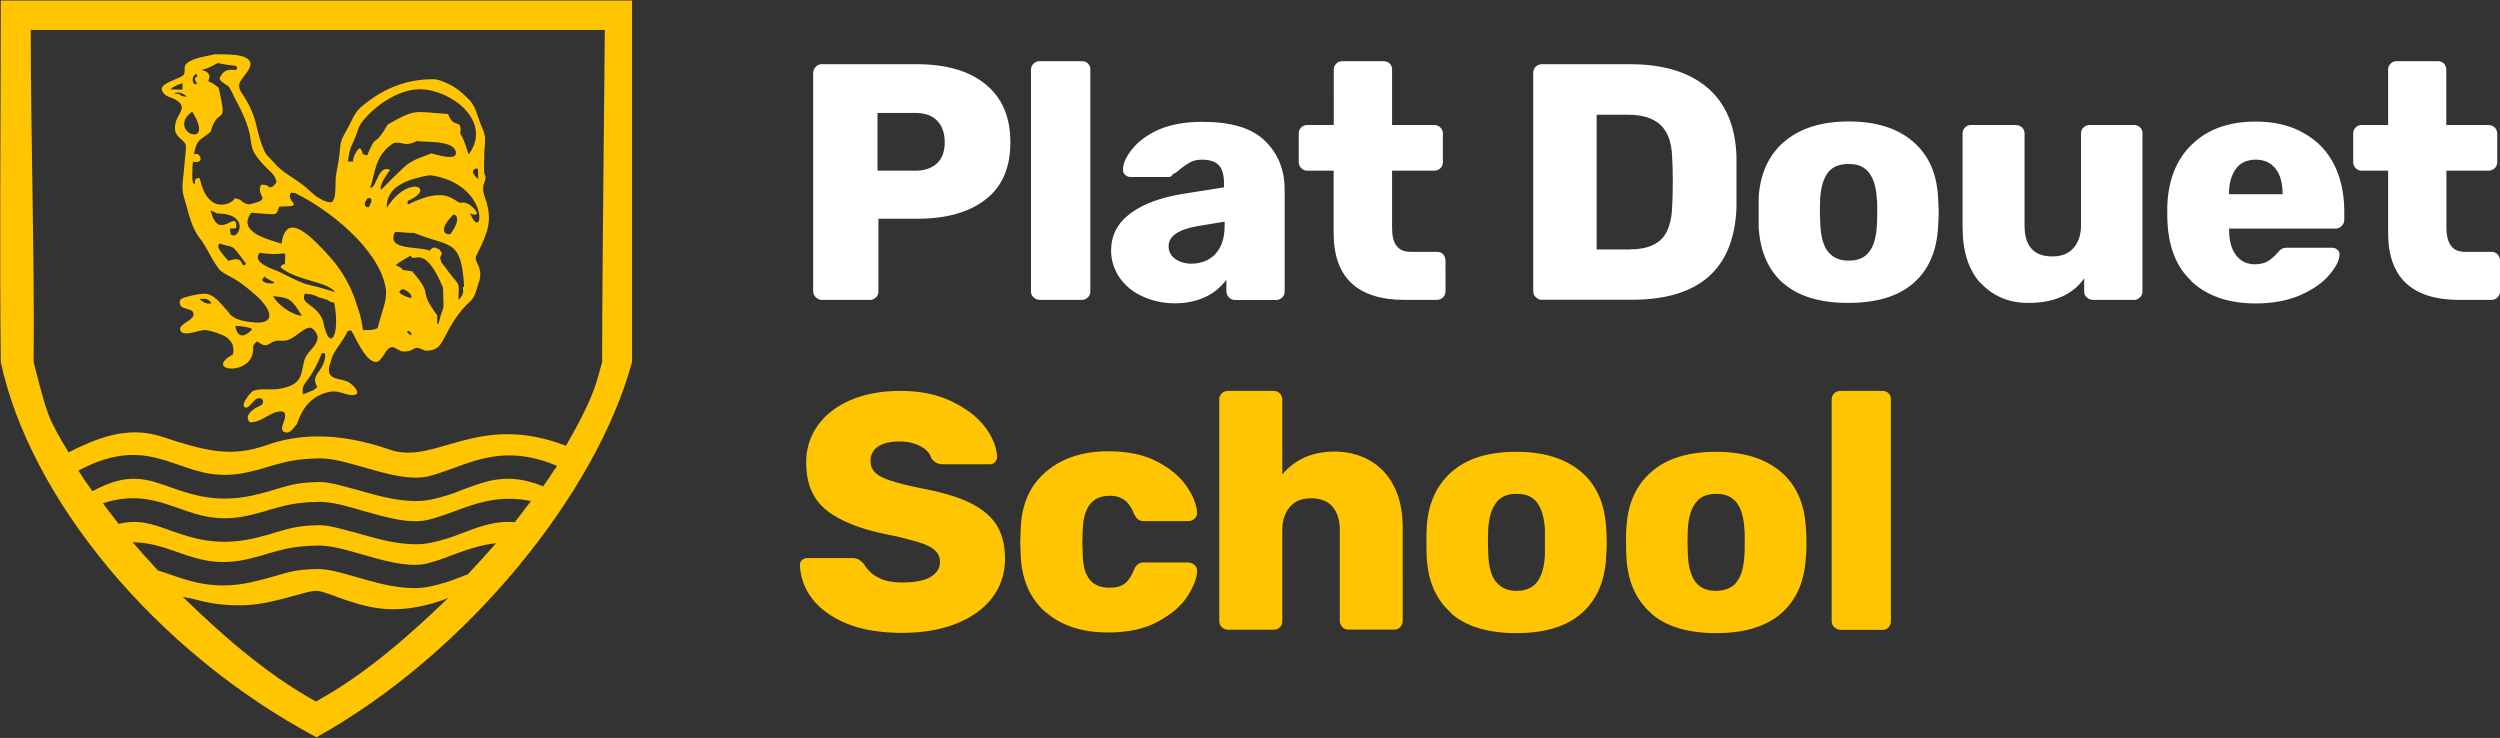
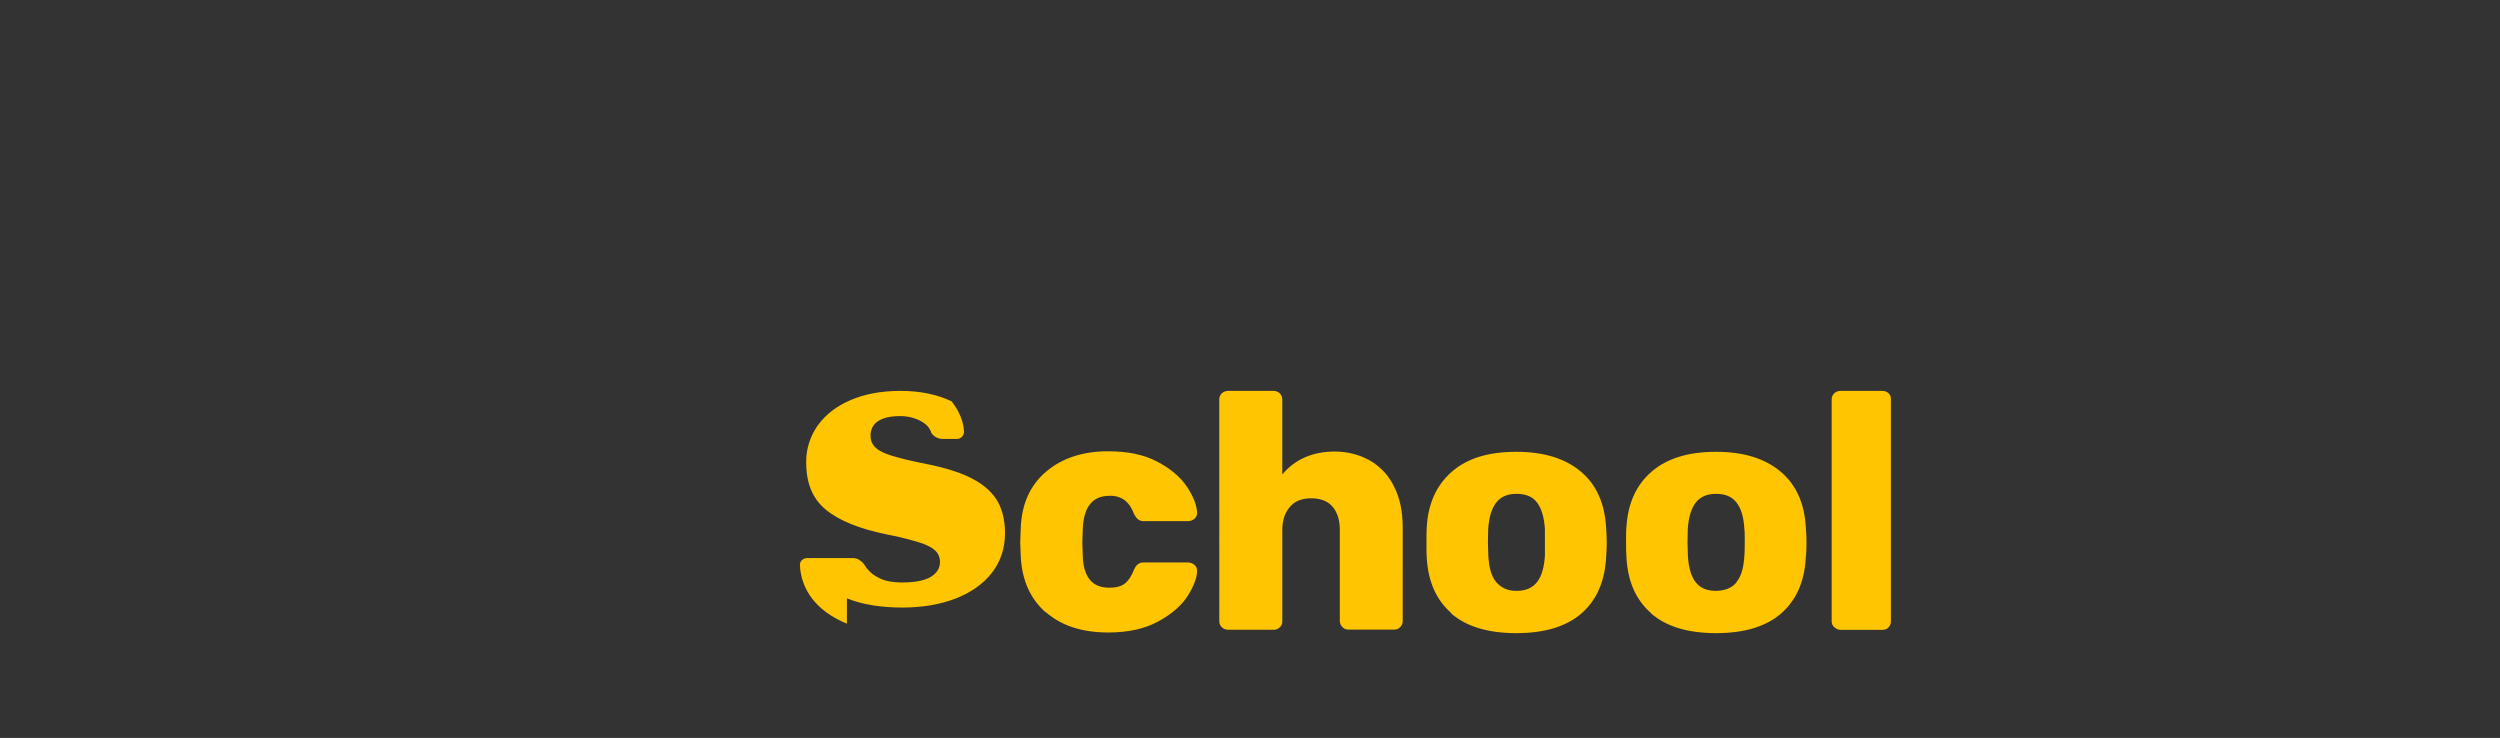
<svg xmlns="http://www.w3.org/2000/svg" height="562" width="1904" viewBox="0 0 1904 562">
  <rect x="0" y="0" width="1904" height="562" fill="#333333" stroke="none" />
  <title>logo-white</title>
  <g fill-rule="nonzero" fill="none">
    <g fill="#FFC500">
-       <path d="M371 155.5c-1-4-3.5-8.8-3-12.8 0-2.7 1.8-4.8 1.8-7.6 0-1-1-2.5-1-3.6-.4-3.7 0-8 0-12-.2-5 1-10.4.5-15.4-.4-3.5-2.4-7.3-3.6-10.5-2.6-7-4-14-9.7-19-5-4.7-8.6-8-15.2-11-3.6-1.7-7.2-3.3-11.2-3.3-11.3 0-22.4 2.4-32.7 7-8 3.7-15 8.3-21.7 14-5.2 4.3-7 10.2-10.2 16-2.4 4.6-5 8-5.7 13.2-.5 4-.8 8-1.4 12-.7 3.8-1.5 7.4-2 11-1 5 1.3 23-5.7 20.4-2.7-.6-5.2-1.6-7.4-3.2l-1-.4c-3.4-2.5-6.4-5.5-9.7-8.3-7.5-6.3-17.2-10.5-23.3-18-3-3.6-6.3-5.6-8-10.3-2.2-5.2-3.8-10.6-5-16-2.2-10.4-6-18.5-12-27.3-3.5-6.2-1.3-7.8 2.8-13.4 1.7-2.3 5-6.2 4-9.4-2-7.4-21.7-6-27-6.3-5.2 1.5-20 3-22.6 8.7-1 2 .4 4.8-1.2 7-2.3 3-17.4 6-16.6 11.2 2 6.3 7 5 12 8.7 7.7 5.4-.5 10.3-1.6 17.3-1 5.5 0 8 4 11.5 4.7 4 4.2 4.6 3.7 11l-1.3 13.8c-.7 7-2 13.2.2 20 3.3 10.5 5 22 12 31 5.5 7 8.8 16 14.3 23 2.2 3 5.4 4.2 8.5 6 7.7 4 13.2 8.6 19.8 14.3 4 3.4 14.2 14 8.8 19-2.3 2-6.6 2-9.4 1.8-6.3-.5-16.6-1.7-20-7.7-4.2-4.3-9.3-12-15.5-13.8-4.5-1.2-12.2.8-16.5 2-3.3.7-6.6 2-5 6 1.7 4.4 11.8 2 10 8.5-1.2 3.8-13 7.2-9.4 11.8 3.3 4.2 14.5-1.6 19-1s11.8 3 15.4 5.2c2.2 1.5 4 3.6 5 6 .4 1 1.3 7-.4 7.7-22.8 12.8 18 17 16-6.3-.4-1.4 4-5.2 3.5-3.8 5.2 4 6.3 3.2 11 .5 4.2-2.5 7-.3 11.5-1.6s8.4-5.3 12.5-7.8c3.8-2.4 6.3-2.7 9.2 1.7 1.4 2.2 1.8 3.8 1 6.4-1.5 4.8-6.7 8.2-8.8 12.8-1.2 2.2-1.4 4.6-2 7-1 5.2-1.8 9.8-6.5 13-3.5 2.4-8 3.3-12 4-6 1-14-.7-19.4 1.5-2 1-11 11.8-5.5 12.8 2.4.5 6.3-7 9.5-7.2 2-.2 3.6.5 3.6 2.8 0 2.8-4.6 3.7-6.4 5-2.5 1.8-6.5 5-5 8.6 1.3 3 2.6 1.8 4.5 1.6 5.6-.7 11.4-6 17-7.5 6.5-1.6 7.7.7 6 6.5-1 3.2-3.7 7.6.8 9 4.3 1 7-4.6 8.8-6.2 4.2-12.7 11.2-21.8 25-24.7 6-1.2 9.8 1.5 15.3 2.3 10.8 1.6 3.7-7.4-1.6-10-3.3-1.5-6.6-1.6-9.8-2.8-6.3-2.4-4.6-7.8-3-13 2-8 9-14.4 12.4-22 0-1 3.3-1.7 3.4-.7 3.5 5.7 9.5 20.4 16.4 23 3.8 1.6 5.3-1 7.5-4 2-2.7 3.4-6.4 6.8-6.8 2.3-.2 5.4 2.8 7.8 3.2 2.2.3 4.4 0 6.4-.7 1.8-.5 3-2 5-2 2.5 0 4.6 2.3 7.5 2.2 7.3-.3 10-3.5 13-9.5 5.6-10.8 11-20 19.8-28 1.6-1.5 3-3.4 3.7-5.5 1-2.7 2-5.5 2.7-8.3 1-2.4 1.4-5 1.4-7.4 0-.5-.7-5-1-5-2.2-5.3-3.4-5.6-1.7-9.3 6.5-13.5 12-23.6 7.8-38.5zm-219.5 71.8c3 1.2 5.6-1.7 9.6 3.6-5.4 1.7-9.5-3.7-9.5-3.7zm27.6 21c3-.4 12.7 1.2 12.8 2.5 2-2.2-9.7 13.2-12.7-2.4zm185-112.6c2.4 2.8-7.6-4.6-2.4-7 2.8-1.3 2.3.3 2.5 7zm-95.6-26.4c2-4 3.4-8.4 5-12.7 2.6-6.7 24.4-29 47-28.6 23 .5 54.4 24 37 48.8-.8 3.5-2.6-8.8-7-15 1.7-12.5-5-2.8-9.2-15-26-1.6-24-4.5-46 8-11.4 19.7-7.5 4.3-15.7 23.6-6.2-1.7-1.8-.8-4.5-4-.8-5.3-7.2 5.6-6 8.6h-4.2c1-5.2 1-8.5 3.6-13.7zm13.4 33.5c4-10.2 3-24.3 17.8-33.8 6.7-1.7 8.3 3.4 17.8-1.6 6 1.2 27.3-1 29.6 8 2 7.8-14.5 2.4-18.5 1.4-6.6 2.6-12 4-17.8 8-3 1.8-20.5 19.6-20.4 19.6-2.6-2 5.3-13.5 6.8-15-9.7-4.5-10.2 14.6-15.2 13.4zm-2 8.2c-.2 0-.2 0 .2-.3l-.2.3c.8 0 5.6-1.8 1 6.8.4 0-6.4.6-1-6.8zM149.2 56.2c3.7 3-3.7 1.8.8 7-1.3 3.6-6.2-3-.8-7zm-10.2 7v5c-7.4 0-.5 0-9-.2 1.8-2.2 5.6-3.5 9-4.7zm-6.7 8c1.5-.5 4.4-2.3 10.2 2.4-8-.3-2-2-10.2-2.4zm13.8 14l.5.2c18.2 29.3-20.5 15-.4-.3zm6 50.5c-2-.2-4.3 0-3.5 4-3.2 2.8-2-12.5-1.7-16.6 10 2.3 5.2-8.4.8-5.4 2-12.5 5.4-10.8 12.7-17.3 5.6-20.8 13.7-1.8 6-33.8-4-2.6-3.2-2.8-7.7-4.7 0-2 3.8-6-5-8.7 5-1.4 3-.4 12.6-5.4.4 0-2.4.6 13.6 2.4 3.3 7.3-7.4-2.7-12.7 9.4 1 3 2.6 3 7 6.3 6.6 11.2 1 2.7 5.8 11 20.4 38 .8 30 27.2 55 2 2.7 2 2 3.4 6.4h-.3c.3 0 .8 1-3 4-4 1.5-1-2-8.5-1.6-4.5 9.2 10 10.8-9.3 15-8-2-3.5-3.7-11-4.7 1.4 2-19.6 16-26.3-15zm8.3 24.4l5 2.5c26.6 0 15.6 21.7 10.3 15.7-1.4-7 0-3 4.2-4.7 1-16-13.4 12-19.5-13.4zm13.6 38.6c-10.6-11.6-7.4-11.3-7-13.3 11.8 4.3 8-1.8 20.5 15.7-5.6 4 .2-7.4-13.6-2.4zm27.5 12.2c-.8-.6-1-.8.4-.3l-.5.3c2.4 1.5 5 3 7.5 4l-.3-.4c.5.4.5.5.3.4.4 2.2-13.7.7-7.5-4zm6.4 14.6c13.4 1.2 14.5 3 22 15-4.4 0-16.3-5.5-22-15zm5.8-18c-5-2.5-22.3-7-16-15C221 196 217 187.6 217 201c1.4 1.4-1.3-1.7-3.4 2.5 11.6 10.3 36 10.8 41.6 19-26.3-8.5-15.3-1.8-41.6-15zm34 63.7c-1.2 12.7-11.8 13.6-6 23.7-5.7 4.2-.6 1-11 5.5-1.3-11 3.6-5 14.4-31.4-.5 0-.7 0 0 0 1-.2 3-.3 2.5 2.3zm-1.8-27.3c-5.4-13-18-12-13.5-20.6 2.8 1.7 1-.8 9.3 2.5.5 1 2.6.7 6.8 2.4 3.2.5.2 1.4 6 2.3 5 24.4-3.6 40-8.6 13.4zm41.6 6c-4.4 2.3-9 1-11 1.7-1.6-10.7-2.4-12.3-5.6-22-4.2-12.7-11-24.4-20-34.3-14-15.5-33-35.2-36.5-9.7-6.6-2.5-35-8-23-23.6 21.6 1.6 18.4 2.6 21.3-4.7 21.3 0 4.8-3 8.6-10.3 2.3-.8 2 .2 3.4 0 25.7 12.5 63.6 42.3 69 72 1.5 8.8-2.2 16-6.2 31zm19.6-29.8c.6.2 7.6 3.7 6 7h.2-.3c-2.2-.7-14.2-4.3-5.8-7zm3.7 32c-1.7-.5 3.2 0 2.4 3 1.4 1.4-5-2.2-2.5-3zm23.2-5.6c-2-.4-.8 1.8-1-6.3-16-21.6-1.6-13-18.6-33 1.3-.6-6.2-1.4-7.6-1.6-3.2-5.4-12.2-.2 6-11 2.3 6.7 10-10.6 24.6 24.5.5 23.5 1.2 8.4-3.4 27.4zm15.4-17.8c-.7-3.5.6-8.6-.3-11.6-.7-2.3-3.3-4.6-4.7-6.5-2-2.7-4.2-5.3-6-8-1.8-1.7-3-4-3.2-6.6.7-1.2 1.2-2.4 1.5-3.6-2.3-1-.2-2-3.5-3 0 0-3-2.8-6 1.5-8.3-3.7-33.6.3-26.3-14.3 11 .5 4.5.6 14.4.8 28 11.2 36 4 38.2 41-3 .3 2.4 3.4-4.2 10zm-4.4-65c1.2-1.2 7.4 1.8-1.7 14.2-.4 1.6-12.6.4 1.7-14.2zm13-1.2c12.5 5-1-10.8-6.8-8-5.5-.2-10-13.8-40 1 1-2.4-1.3 3.4-.7-2.5 22.5-9.5.7-21-16 5.4 0-10.8 5.4-20.4 33-25 47 6.6 40.4 53.7 30.5 29z" />
-       <path d="M.6.3C.6 89-.4 186 .6 275.8 22.6 378.5 117 495.4 241 561.5c115.5-64.2 213.7-186.7 240.4-286V.4H.6zm240 534c-40-22.2-74-53.2-101.4-79.7 11 1.4 19 6.4 43.8 6.4 24.6 0 49.3-11.4 58.5-11 8 .3 31.3 13.6 56.5 14 19.8.3 37.5-6.2 43.4-8.6-27.3 26.2-61 57-100.7 78.8zM356 437.5l-5.3 2c-7.3 3-14.7 5.3-22.3 7-4.3 1-8.7 1.4-13 1.4-15 0-30.4-4.5-44.4-8.5-10-3-21.7-6.3-29.3-6-15 .2-20.8 2-31.2 5-4 1.2-8.8 2.6-14.8 4-29.8 7.7-49.3 1-66.5-5l-9-3C113.5 427 107 420 101 413c12.8 0 23.6 3.8 34.2 7.5 16.2 5.7 31.6 11 56 4.7 5.8-1.4 10.3-2.7 14.2-4 11-3 18.3-5.3 36-5.7 10-.3 22 3.2 34.6 6.8 16.2 4.7 34.6 10 48.6 7 6.8-1.7 13.4-4 20-6.6 10-3.7 20.8-7.7 33.2-9-6.6 7.6-14 15.7-21.8 24zm36-39.8c-15.2-1.3-27 3.5-40.3 8.4-7.3 3-14.7 5.3-22.3 7-4.3 1-8.7 1.4-13 1.4-15 0-30.4-4.5-44.4-8.5-11.3-3-22-6.2-29.3-6-15 .3-20.8 2-31.2 5-4 1.3-8.8 2.7-14.8 4.2-29.8 7.6-49.3 1-66.5-5-13.7-5-24.5-9-39.8-5.2-4.4-5.5-8.4-10.8-12-15.7 24.2-8 41.2-2 57.8 3.8 16.2 5.8 31.6 11 56 4.8 5.8-1.4 10.3-2.7 14.2-4 11-3 18.3-5.3 36-5.7 10-.2 22 3.3 34.6 7 16.2 4.6 34.6 10 48.6 6.8 6.6-1.5 13-4 20-6.4 16.4-6.2 34.7-13 58.8-8L392 397.8zm30.7-40.7c-2.3 3.7-5.3 8.2-9 13.4-27-11-43-4.2-62 2.8-7 3-14.6 5.3-22.2 7-4.3 1-8.7 1.4-13 1.4-15 0-30.4-4.5-44.4-8.5-11.2-3-21.8-6.2-29.2-6-15 .3-20.8 2-31.2 5-4 1.3-8.8 2.7-14.8 4.2-29.8 7.6-49.3 1-66.5-5-19-6.7-32.5-12-60 2.8-4.4-6-8-11.4-10.7-15.7 35-18.8 56-11.4 76.6-4.3 16.2 5.7 31.6 11 56 4.7 5.8-1.4 10.3-2.7 14.2-4 11-3 18.3-5.3 36-5.7 10-.3 22 3.2 34.6 6.8 16.2 4.7 34.6 10 48.6 7 6.6-1.6 13-4 20-6.5 20.6-7.6 44-16.3 78.5-1.6l-1.3 2.4zm36-81.5c-4.2 13.4-4.2 23.5-27.7 64-67.5-26-99.2 15-134 3-43-15-73.3-10.8-94-3.5-26.8 9.5-46 4.7-80-6.5-26.3-8.7-50.4 1.8-70.8 12-16.3-27.3-16-27.7-26.6-68.7.8-78-2.2-172-2.2-253h437.2c0 19-2 179.5-2 252.7z" />
-     </g>
-     <path fill="#fff" d="M621.3 226.4c-1.2-1.2-2-2.8-2-4.5V55.7c0-1.8.7-3.5 2-4.8 1-1.3 2.8-2 4.5-2h72.5c22.2 0 39.6 5 52.2 15.2s19 24.8 19 44.3c0 19.4-6.4 34-19 43.6-12.6 9.8-30 14.6-52.2 14.6H669V222c0 1.5-.6 3.2-1.7 4.4-1.2 1.2-3 2-4.6 2h-37c-1.6 0-3.2-.8-4.4-2zM697 130c7 0 12.5-1.8 16.5-5.5s6-9 6-16.3c0-6.6-1.8-12-5.5-16s-9.3-6.2-17-6.2h-28.7v44H697zM787.2 226.5c-1.3-1-2-2.8-2-4.6V53c0-1.7.7-3.4 2-4.6 1.3-1.2 3-2 4.8-1.8h32c1.7 0 3.4.5 4.6 1.8 1.2 1.2 2 2.8 1.8 4.6v169c0 1.6-.6 3.2-1.8 4.4-1.2 1.3-3 2-4.6 2h-32c-1.8 0-3.5-.6-4.8-2zM870 225.6c-7-3-13-8-17.5-14.4-4-6-6.3-13-6.3-20.2 0-11.6 4.8-21 14.5-28.3s23-12.2 39.8-15l31.7-5v-3c0-6.2-1.2-10.8-3.8-13.7s-7-4.4-13-4.4c-3 0-6 .5-8.6 1.8-2.8 1.5-5.4 3.3-8 5.4-1.7 1.6-3.6 3-5.7 4-.4 1-1.4 1.8-2.5 2h-29.7c-1.6 0-3-.7-4.2-1.8-1-1-1.6-2.5-1.4-4 0-4.6 2.4-9.8 7-15.5s11-10.6 20-14.7c9-4 20.3-6 33.6-6 21.2 0 37 4.5 47 14s15.5 21.8 15.5 37.6V222c0 1.7-.6 3.3-1.8 4.5-1.2 1.2-3 2-4.6 2h-31.6c-3.5-.2-6.3-3-6.4-6.5v-9c-4 5.5-9.4 10-15.6 13-6.7 3.2-14.6 5-23.8 5-8.5 0-17-1.8-24.7-5.4zm55.7-32.3c4.7-5 7-12.2 7-21.5v-3l-21.2 3.5C897 175 890 180 890 187.6c0 3.8 1.8 7.4 5 9.5 3.6 2.6 8 3.8 12.4 3.7 7.5 0 13.6-2.5 18.3-7.4zM1015.7 177.4V130h-20.2c-3.5 0-6.3-3-6.4-6.4v-22c0-1.7.7-3.4 2-4.6 1.2-1.2 2.8-1.8 4.5-1.8h20.2V53c0-1.7.6-3.4 2-4.6 1-1.2 2.7-1.8 4.4-1.8h31.6c1.7 0 3.4.6 4.6 1.8 1.2 1.2 2 3 1.8 4.6v42.2h32c1.7 0 3.5.6 4.7 1.8 1.3 1.2 2 3 2 4.6v22c0 1.7-.7 3.4-2 4.6-1.2 1.2-3 1.8-4.7 1.8h-32v43.5c0 6 1 10.5 3.3 13.6s5.8 4.7 10.8 4.7h20.3c1.7 0 3.4.6 4.6 2 1 1.2 1.7 3 1.7 4.7V222c0 1.6-.6 3.2-1.8 4.4-1.3 1.3-3 2-4.7 2H1070c-36.2 0-54.3-17-54.3-51zM1169.7 226.4c-1.3-1.2-2-2.8-2-4.5V55.7c0-1.8.6-3.5 1.8-4.8 1.2-1.2 3-2 4.7-2h67.3c25.2 0 45 6 59 18s21.2 29.4 22 52V158c-1.8 47-28.4 70.3-79.8 70.3H1174c-1.5 0-3.2-.7-4.3-2zm71.8-36.5c10.7 0 18.7-2.6 23.8-7.7s7.8-13.4 8.2-24.6c.3-5 .5-11.4.5-19.2 0-8-.2-14.2-.5-19-.4-11-3.3-19-8.8-24.2s-13.7-7.8-24.5-7.8H1216V190h25.5zM1358.4 216c-11.6-10-17.8-24.3-19-42.7v-11.5s0-9.3 0-11.6c1.2-18 7.6-32.2 19.5-42.3s28-15.4 49-15.4c20.7 0 37 5 49 15.3S1475 132 1476 150c.3 4.5.5 8.3.5 11.6s-.2 7-.5 11.5c-1 18.4-7.3 32.6-18.8 42.6s-28 15-49.6 15c-21.4 0-38-5-49.4-15zm65-24c3.5-4.3 5.5-11 6-20 .2-1.7.3-5 .3-10.2s0-8.6-.3-10.3c-.5-9-2.5-15.5-6-20s-8.5-6.7-15.5-6.6c-7 0-12.3 2-15.7 6.5s-5.4 11-6 20l-.2 10.3.4 10.2c.5 9 2.5 15.8 6 20s8.5 6.6 15.5 6.6 12-2 15.5-6.5zM1508.5 215.8c-9.2-10-13.8-24.3-13.8-42.8v-71.4c0-1.7.6-3.4 2-4.6 1-1.2 2.7-1.8 4.4-1.8h34c1.8 0 3.5.6 4.8 1.8 1.3 1.2 2 3 2 4.6v70c0 15.8 7 23.7 21.2 23.7 6.8 0 12.2-2 16-6.3s5.8-10 5.8-17.5v-70c0-1.6.6-3.3 2-4.5 1.2-1.2 3-1.8 4.6-1.8h33.8c1.7 0 3.4.6 4.6 1.8 1.2 1.2 2 3 1.8 4.6V222c0 1.6-.6 3.2-1.8 4.4-1.2 1.3-3 2-4.6 2H1594c-1.7 0-3.5-.7-4.7-2-1.3-1-2-2.7-2-4.5V212c-8.8 12.5-23 18.7-42.5 18.7-15 0-27-5.2-36.3-15.2zM1669 214c-12-11-18-27.3-18.4-48.6v-8c.6-20.3 7-36.2 19-47.6 12-11.5 28-17.2 48.3-17.2 14.6 0 27 3 37 9 10 5.5 18 14 23 24.2 5 10.3 7.5 22 7.5 35.2v6.4c0 1.8-.7 3.5-2 4.7-1.2 1.4-3 2-4.7 2h-81v1.6c0 7.7 1.8 14 5.2 18.6 3.5 4.6 8.3 7 14.6 7 4 0 7.4-1 10-2.5 2.5-1.7 5-3.8 7-6.2 1-1.3 2.2-2.4 3.6-3.3 1.4-.5 3-.7 4.5-.6h33.5c1.5 0 3 .5 4 1.4 1 1 1.7 2 1.7 3.5 0 4.4-2.6 9.6-7.7 15.6-5 6-12.3 11.2-22 15.5-9.6 4.2-21 6.4-34 6.4-21 0-37.3-5.7-49.3-17zm69.4-66v-.6c0-8.2-1.8-14.5-5.4-19s-8.6-6.8-15-6.8-11.6 2.2-15 6.8-5.4 10.8-5.4 19v.5h40.8zM1818.8 177.4V130h-20.2c-3.5 0-6.4-3-6.4-6.4v-22c0-1.7.6-3.4 2-4.6 1-1.2 2.7-1.8 4.4-1.8h20.2V53c0-1.7.6-3.4 2-4.6 1-1.2 2.7-1.8 4.4-1.8h31.5c1.7 0 3.4.6 4.6 1.8 1.2 1.2 1.8 3 1.8 4.6v42.2h32c1.8 0 3.5.6 4.8 1.8 1.3 1.2 2 3 2 4.6v22c0 1.7-.7 3.4-2 4.6-1.3 1.2-3 1.8-4.7 1.8h-32v43.5c0 6 1.2 10.5 3.4 13.6s5.8 4.7 10.8 4.7h20.2c1.7 0 3.4.6 4.6 2s1.8 3 1.8 4.7V222c0 1.6-.7 3.2-1.8 4.4-1.2 1.3-3 2-4.6 2H1873c-36 0-54.2-17-54.2-51z" />
-     <path fill="#FFC500" d="M645 475c-11.6-4.8-20.4-11.2-26.4-19-5.7-7.3-9-16.3-9.4-25.6 0-1.5.5-3 1.6-3.8 1-1 2.5-1.6 4-1.6h34c1.8 0 3.5.3 5 1 1.6 1 3 2.2 4.2 3.6 2.5 4.3 6 7.8 10.4 10 4.7 2.8 11 4 18.8 4 9.3 0 16.3-1.3 21.3-4 5-3 7.4-6.8 7.4-11.8 0-3.3-1.4-6.6-4-8.8-2.5-2.3-6.6-4.3-12.2-6s-13.8-4-24.3-6c-20.7-4.2-36.2-10.4-46.4-18.8S614 368 614 352.2c-.2-10 3-20 8.8-28.2 6-8.3 14.3-14.7 25-19.3s23.5-7 38-7c15 0 28 2.7 39 8s19.3 11.6 25.2 19.3c6 7.8 9 15.4 9.4 23 0 1.4-.5 2.8-1.6 4-1 1-2.3 1.6-3.8 1.6H718c-3.5 0-6.8-1.7-8.7-4.6-1-3.6-3.7-6.7-8-9s-9.5-3.8-15.8-3.8c-7.2 0-12.7 1.2-16.7 3.8-3.8 2.4-6 6.7-5.8 11.3 0 5 2.5 8.8 7.6 11.6s14.7 5.6 28.7 8.5c16 3 28.8 6.5 38.3 11s16.4 10 21 16.8c4.5 7 6.8 15.6 6.8 26.2 0 11.6-3.4 21.7-10 30.2s-16 15-27.7 19.6c-11.8 4.5-25.3 6.8-40.5 6.8-16.5 0-30.6-2.3-42.2-7zM796.7 466.6c-12-10.3-18.4-24.7-19.3-43L777 413l.4-10.5c.6-18.4 7-32.8 19.2-43.2s28-15.6 47.3-15.6c14.8 0 27.2 2.5 37.3 7.8s17.6 11.6 22.5 18.8 7.6 14 8 19.8c.2 1.8-.5 3.6-1.8 4.8-1.3 1.2-3 2-5 2H871c-1.6 0-3-.4-4.3-1.4-1.3-1-2.2-2.5-3-4-1.8-4.8-4.2-8.3-7.2-10.6-3.3-2.3-7.3-3.5-11.4-3.3-13.2 0-20 8.6-20.5 26l-.3 9.7.3 8.5c0 9 2 15.4 5.3 19.6s8.5 6.2 15 6.2c5 0 9-1 11.8-3.2s5-5.6 7-10.6c.6-1.5 1.6-3 2.8-4 1.3-1 2.8-1.5 4.4-1.4H905c1.8 0 3.4.7 4.7 1.8 1.3 1 2 2.7 2 4.4 0 5.3-2.4 11.6-7 19s-12.2 14-22.4 19.6c-10.3 5.7-23 8.5-38.4 8.5-19.5 0-35.3-5-47.3-15.4zM930.6 477.7c-1.3-1-2-2.8-2-4.6V304c0-1.6.7-3.3 2-4.5 1.3-1.2 3-1.8 4.7-1.8H970c1.6 0 3.3.6 4.6 1.8 1.3 1.2 2 3 2 4.6v57.2c9.8-11.6 23.2-17.4 40-17.4 9.3 0 18.4 2.2 26.5 6.7 8 4.6 14.5 11.4 18.5 19.7 4.5 8.7 6.7 19.2 6.7 31.5V473c0 1.8-.7 3.5-2 4.7-1.2 1.2-3 2-4.7 1.8h-34.8c-3.5 0-6.3-3-6.4-6.4v-69.8c0-7.5-2-13.3-5.6-17.5s-9.2-6.3-16.2-6.3c-6.8 0-12.2 2-16 6.3s-6 10-6 17.5v70c0 1.7-.6 3.4-2 4.5-1.2 1.2-3 2-4.6 1.8h-34.7c-1.7 0-3.4-.6-4.7-1.8zM1105.4 467c-11.5-10-17.8-24-18.8-42.5-.2-2.2-.2-6-.2-11.5s0-9.3.2-11.5c1-18 7.5-32.2 19.3-42.4s28-15 49-15c20.8 0 37 5 49 15s18.2 24.4 19.3 42.5c.3 4.4.5 8.2.5 11.5s-.2 7-.5 11.5c-1 18.4-7.3 32.6-18.8 42.6s-28 15-49.6 15-38-5-49.6-15zm65.2-23.7c3.4-4.3 5.4-11 6-20V413s0-8.6 0-10.3c-.6-8.8-2.6-15.5-6-20s-8.6-6.6-15.6-6.6-12.2 2.3-15.6 6.8-5.4 11-6 20l-.2 10.2.3 10.2c.5 9 2.4 15.8 6 20s8.5 6.7 15.5 6.7 12.2-2.3 15.6-6.7zM1257.5 467c-11.5-10-17.8-24-18.8-42.5-.2-2.2-.3-6-.3-11.5s0-9.3.3-11.5c1-18 7.4-32.2 19.3-42.4s28.2-15 49-15 37 5 49 15 18.3 24.4 19.3 42.5c.4 4.4.5 8.2.5 11.5s0 7-.5 11.5c-1 18.4-7.3 32.6-18.8 42.6s-28 15-49.5 15-38-5-49.5-15zm65-23.7c3.6-4.3 5.5-11 6-20 .2-1.8.3-5.2.3-10.3s0-8.6-.3-10.3c-.5-8.8-2.4-15.5-6-20s-8.5-6.6-15.5-6.6-12.2 2.3-15.6 6.8-5.4 11-6 20l-.2 10.2.3 10.2c.5 9 2.5 15.8 6 20.2s8.5 6.5 15.5 6.5c7-.2 12.2-2.3 15.7-6.7zM1397 477.7c-1.3-1-2-2.8-2-4.6V304c0-1.6.7-3.3 2-4.5 1.3-1.2 3-1.8 4.7-1.8h32c1.8 0 3.4.6 4.6 1.8 1.3 1.2 2 3 1.8 4.6v169c0 1.8-.5 3.4-1.7 4.6-1 1.3-2.8 2-4.6 2h-32c-1.7 0-3.4-.7-4.7-2z" />
+       </g>
+     <path fill="#FFC500" d="M645 475c-11.6-4.8-20.4-11.2-26.4-19-5.7-7.3-9-16.3-9.4-25.6 0-1.5.5-3 1.6-3.8 1-1 2.5-1.6 4-1.6h34c1.8 0 3.5.3 5 1 1.6 1 3 2.2 4.2 3.6 2.5 4.3 6 7.8 10.4 10 4.7 2.8 11 4 18.8 4 9.3 0 16.3-1.3 21.3-4 5-3 7.4-6.8 7.4-11.8 0-3.3-1.4-6.6-4-8.8-2.5-2.3-6.6-4.3-12.2-6s-13.8-4-24.3-6c-20.7-4.2-36.2-10.4-46.4-18.8S614 368 614 352.2c-.2-10 3-20 8.8-28.2 6-8.3 14.3-14.7 25-19.3s23.5-7 38-7c15 0 28 2.7 39 8c6 7.8 9 15.4 9.4 23 0 1.4-.5 2.8-1.6 4-1 1-2.3 1.6-3.8 1.6H718c-3.5 0-6.8-1.7-8.7-4.6-1-3.6-3.7-6.7-8-9s-9.5-3.8-15.8-3.8c-7.2 0-12.7 1.2-16.7 3.8-3.8 2.4-6 6.7-5.8 11.3 0 5 2.5 8.8 7.6 11.6s14.7 5.6 28.7 8.5c16 3 28.8 6.5 38.3 11s16.4 10 21 16.8c4.5 7 6.8 15.6 6.8 26.2 0 11.6-3.4 21.7-10 30.2s-16 15-27.7 19.6c-11.8 4.5-25.3 6.8-40.5 6.8-16.5 0-30.6-2.3-42.2-7zM796.7 466.6c-12-10.3-18.4-24.7-19.3-43L777 413l.4-10.5c.6-18.4 7-32.8 19.2-43.2s28-15.6 47.3-15.6c14.8 0 27.2 2.5 37.3 7.8s17.6 11.6 22.5 18.8 7.6 14 8 19.8c.2 1.8-.5 3.6-1.8 4.8-1.3 1.2-3 2-5 2H871c-1.6 0-3-.4-4.3-1.4-1.3-1-2.2-2.5-3-4-1.8-4.8-4.2-8.3-7.2-10.6-3.3-2.3-7.3-3.5-11.4-3.3-13.2 0-20 8.6-20.5 26l-.3 9.7.3 8.5c0 9 2 15.4 5.3 19.6s8.5 6.2 15 6.2c5 0 9-1 11.8-3.2s5-5.6 7-10.6c.6-1.5 1.6-3 2.8-4 1.3-1 2.8-1.5 4.4-1.4H905c1.8 0 3.4.7 4.7 1.8 1.3 1 2 2.7 2 4.4 0 5.3-2.4 11.6-7 19s-12.2 14-22.4 19.6c-10.3 5.7-23 8.5-38.4 8.5-19.5 0-35.3-5-47.3-15.4zM930.6 477.7c-1.3-1-2-2.8-2-4.6V304c0-1.6.7-3.3 2-4.5 1.3-1.2 3-1.8 4.7-1.8H970c1.6 0 3.3.6 4.6 1.8 1.3 1.2 2 3 2 4.6v57.2c9.8-11.6 23.2-17.4 40-17.4 9.3 0 18.4 2.2 26.5 6.7 8 4.6 14.5 11.4 18.5 19.7 4.5 8.7 6.7 19.2 6.7 31.5V473c0 1.8-.7 3.5-2 4.7-1.2 1.2-3 2-4.7 1.8h-34.8c-3.5 0-6.3-3-6.4-6.4v-69.8c0-7.5-2-13.3-5.6-17.5s-9.2-6.3-16.2-6.3c-6.8 0-12.2 2-16 6.3s-6 10-6 17.5v70c0 1.7-.6 3.4-2 4.5-1.2 1.2-3 2-4.6 1.8h-34.7c-1.7 0-3.4-.6-4.7-1.8zM1105.4 467c-11.5-10-17.8-24-18.8-42.5-.2-2.2-.2-6-.2-11.5s0-9.3.2-11.5c1-18 7.5-32.2 19.3-42.4s28-15 49-15c20.8 0 37 5 49 15s18.2 24.4 19.3 42.5c.3 4.4.5 8.2.5 11.5s-.2 7-.5 11.5c-1 18.4-7.3 32.6-18.8 42.6s-28 15-49.6 15-38-5-49.6-15zm65.2-23.7c3.4-4.3 5.4-11 6-20V413s0-8.6 0-10.3c-.6-8.8-2.6-15.5-6-20s-8.6-6.6-15.6-6.6-12.2 2.3-15.6 6.8-5.4 11-6 20l-.2 10.2.3 10.2c.5 9 2.4 15.8 6 20s8.5 6.7 15.5 6.7 12.2-2.3 15.6-6.7zM1257.5 467c-11.5-10-17.8-24-18.8-42.5-.2-2.2-.3-6-.3-11.5s0-9.3.3-11.5c1-18 7.4-32.2 19.3-42.4s28.2-15 49-15 37 5 49 15 18.3 24.4 19.3 42.5c.4 4.4.5 8.2.5 11.5s0 7-.5 11.5c-1 18.4-7.3 32.6-18.8 42.6s-28 15-49.5 15-38-5-49.5-15zm65-23.7c3.6-4.3 5.5-11 6-20 .2-1.8.3-5.2.3-10.3s0-8.6-.3-10.3c-.5-8.8-2.4-15.5-6-20s-8.5-6.6-15.5-6.6-12.2 2.3-15.6 6.8-5.4 11-6 20l-.2 10.2.3 10.2c.5 9 2.5 15.8 6 20.2s8.5 6.5 15.5 6.5c7-.2 12.2-2.3 15.7-6.7zM1397 477.7c-1.3-1-2-2.8-2-4.6V304c0-1.6.7-3.3 2-4.5 1.3-1.2 3-1.8 4.7-1.8h32c1.8 0 3.4.6 4.6 1.8 1.3 1.2 2 3 1.8 4.6v169c0 1.8-.5 3.4-1.7 4.6-1 1.3-2.8 2-4.6 2h-32c-1.7 0-3.4-.7-4.7-2z" />
  </g>
</svg>